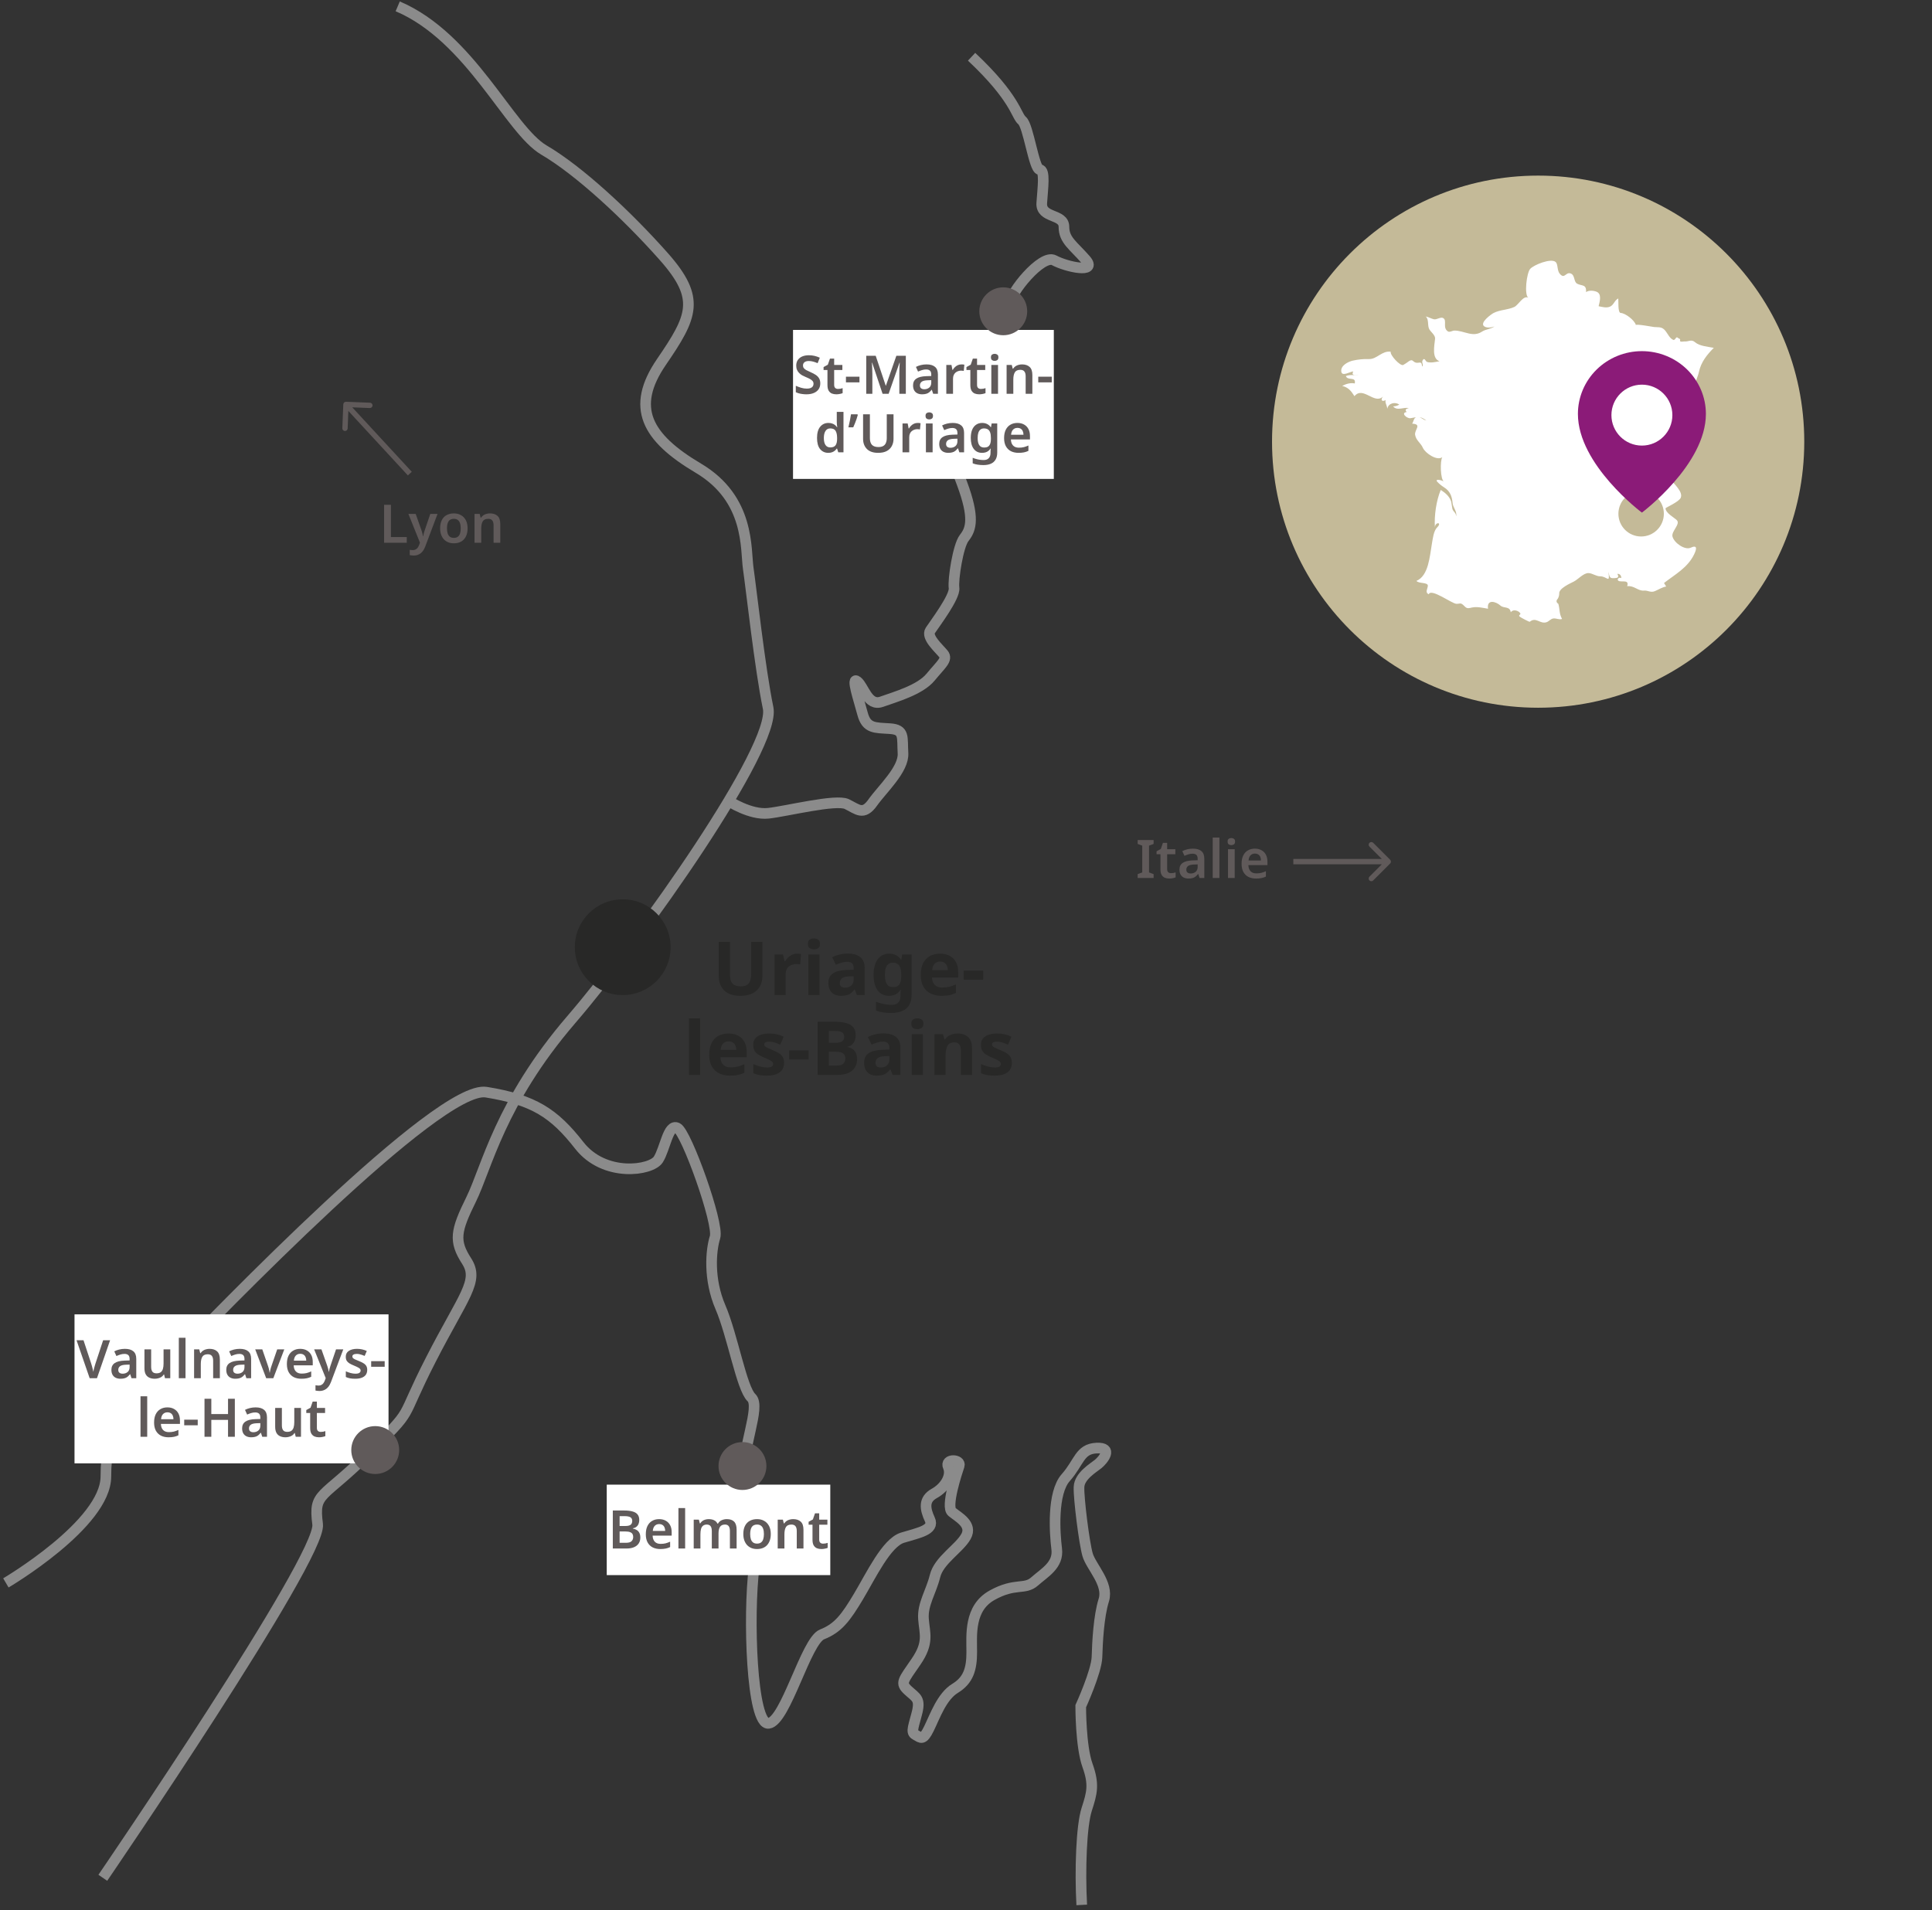
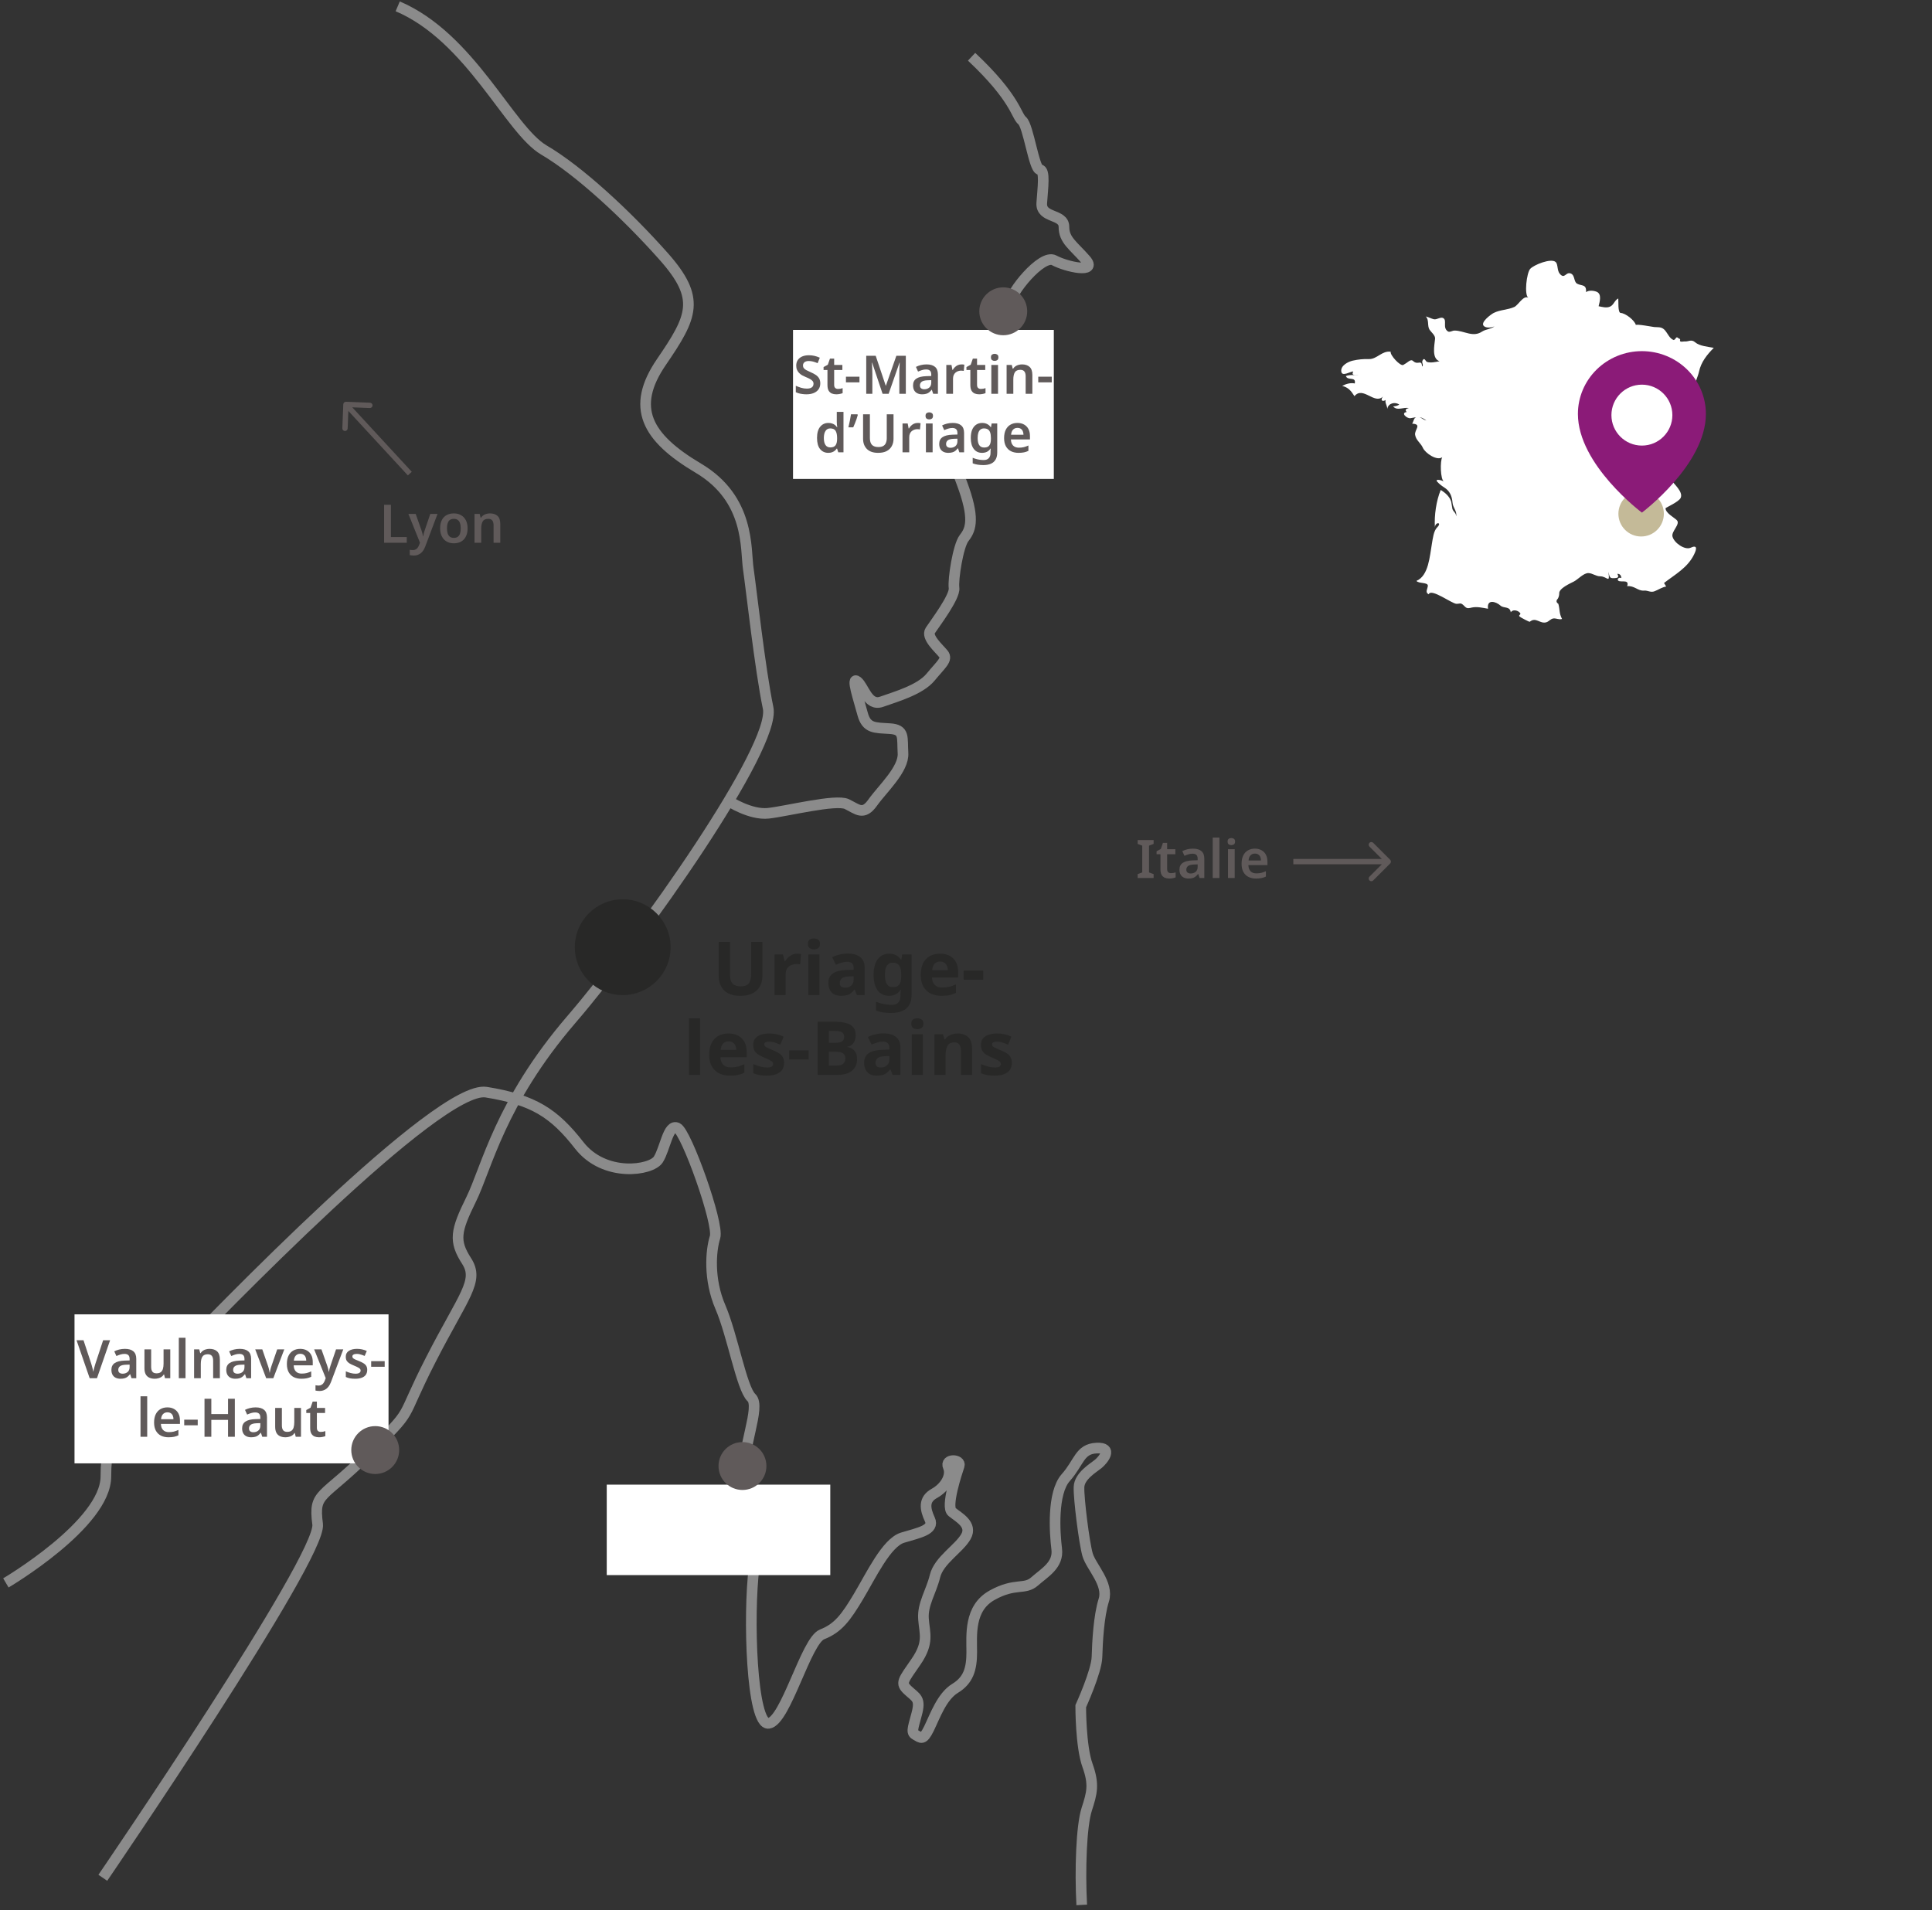
<svg xmlns="http://www.w3.org/2000/svg" width="363" height="359" viewBox="0 0 363 359" fill="none">
  <rect x="0" y="0" width="363" height="359" fill="#333333" stroke="none" />
  <path d="M19.317 352.882C19.317 352.882 60.49 292.629 59.682 286.446C58.874 280.263 60.49 281.874 69.369 273.003C78.248 264.132 74.749 267.628 80.942 255.527C87.135 243.425 90.09 240.738 87.67 236.977C85.249 233.217 85.59 231.333 88.512 225.415C91.433 219.497 93.942 207.19 107.317 191.631C120.692 176.072 145.846 140.35 144.322 133.044C142.799 125.737 141.131 110.515 140.593 106.86C140.054 103.205 140.967 93.771 131.217 87.987C121.467 82.204 118.419 76.576 124.275 68.025C130.131 59.474 131.705 56.1 124.725 48.222C117.745 40.344 108.736 32.02 102.202 28.197C95.668 24.373 88.465 7.044 74.724 1.193" stroke="#8B8B8B" stroke-width="2" stroke-miterlimit="10" />
  <path d="M1.105 297.465C1.105 297.465 19.894 286.413 19.894 277.456C19.894 268.499 22.875 265.509 31.823 256.249C40.771 246.988 82.419 203.798 91.359 205.244C100.298 206.691 104.109 209.196 108.841 215.251C113.574 221.307 122.383 219.991 123.697 217.883C125.011 215.774 125.537 211.169 127.247 211.958C128.956 212.746 135.133 229.994 134.346 232.495C133.559 234.995 133.095 240.393 135.365 245.66C137.635 250.927 139.344 260.934 141.184 262.642C143.024 264.349 139.214 272.518 140.001 276.992C140.788 281.466 142.856 285.417 141.694 294.501C140.532 303.584 141.201 324.256 144.414 323.859C147.627 323.463 151.437 308.324 154.461 307.139C157.484 305.954 158.932 303.981 161.295 300.029C163.657 296.078 166.554 289.892 169.577 288.968C172.601 288.045 175.624 287.522 174.706 285.544C173.788 283.566 173.481 281.787 175.54 280.652C177.599 279.518 178.875 277.312 178.163 275.68C177.451 274.049 180.647 274.188 180.218 275.465C179.788 276.743 177.666 283.136 178.87 284.131C180.075 285.126 182.769 286.476 181.494 288.749C180.218 291.022 176.403 293.21 175.679 296.175C174.954 299.139 173.312 301.446 173.51 304.212C173.708 306.979 174.601 308.64 172.12 312.258C169.64 315.877 169.101 316.256 170.609 317.66C172.116 319.065 173.034 319.174 172.226 322.143C171.417 325.112 171.203 325.601 172.116 326.086C173.03 326.571 173.409 327.165 174.542 324.842C175.674 322.518 176.967 318.791 179.451 317.281C181.936 315.771 182.58 313.663 182.58 310.475C182.58 307.287 182.041 302.209 186.408 299.78C190.774 297.351 192.5 298.861 194.391 297.187C196.282 295.513 198.922 294.109 198.543 291.085C198.164 288.062 197.671 280.572 200.24 277.679C202.808 274.786 202.808 272.29 206.025 272.13C209.242 271.97 207.23 274.382 206.345 275.107C205.461 275.832 202.813 277.359 202.733 279.45C202.653 281.542 203.697 289.909 204.341 292.16C204.985 294.412 208.358 297.63 207.394 300.687C206.43 303.744 206.19 308.653 206.11 311.386C206.03 314.118 203.057 320.638 203.057 320.638C203.057 320.638 203.032 328.156 204.324 331.749C205.617 335.342 205.183 336.924 204.181 340.015C203.179 343.106 202.888 351.443 203.246 357.979" stroke="#8B8B8B" stroke-width="2" stroke-miterlimit="10" />
  <path d="M136.9 150.528C136.9 150.528 140.971 153.204 144.365 152.833C147.758 152.463 157.074 150.12 159.112 151.109C161.15 152.097 162.198 153.33 163.987 150.802C165.776 148.274 169.847 144.577 169.662 141.552C169.477 138.528 170.032 137.115 167.195 136.93C164.357 136.745 162.812 136.93 162.071 134.154C161.331 131.378 159.849 127.062 161.082 128.051C162.316 129.039 163.057 132.799 165.65 131.874C168.243 130.949 172.87 129.653 174.844 127.252C176.819 124.85 178.115 123.925 177.252 122.873C176.389 121.821 173.981 119.727 174.785 118.494C175.59 117.262 179.471 112.151 179.252 110.503C179.033 108.854 180.023 102.578 181.126 101.144C182.229 99.71 183.214 97.96 181.138 91.937C179.063 85.913 176.781 83.032 178.911 78.629C181.041 74.225 186.965 62.384 187.925 61.779C188.884 61.173 190.152 58.489 189.899 56.87C189.646 55.251 195.73 47.659 198.058 48.916C200.386 50.174 206.297 51.444 203.973 48.777C201.649 46.111 199.902 45.139 199.902 42.624C199.902 40.109 195.54 41.076 195.734 38.169C195.928 35.263 196.412 31.97 195.347 31.873C194.282 31.776 193.212 23.642 192.05 22.674C190.888 21.707 190.888 18.51 182.549 10.665" stroke="#8B8B8B" stroke-width="2" stroke-miterlimit="10" />
  <path d="M143.246 183.472C143.246 184.163 143.092 184.788 142.784 185.348C142.485 185.899 142.028 186.337 141.412 186.664C140.805 186.981 140.035 187.14 139.102 187.14C137.776 187.14 136.768 186.804 136.078 186.132C135.387 185.451 135.042 184.555 135.042 183.444V177.004H137.156V183.122C137.156 183.943 137.324 184.522 137.66 184.858C137.996 185.194 138.495 185.362 139.158 185.362C139.624 185.362 140.002 185.283 140.292 185.124C140.581 184.965 140.791 184.718 140.922 184.382C141.062 184.046 141.132 183.621 141.132 183.108V177.004H143.246V183.472ZM149.796 179.216C149.898 179.216 150.02 179.221 150.16 179.23C150.3 179.239 150.412 179.253 150.496 179.272L150.342 181.232C150.276 181.213 150.178 181.199 150.048 181.19C149.926 181.171 149.819 181.162 149.726 181.162C149.455 181.162 149.194 181.199 148.942 181.274C148.69 181.339 148.461 181.447 148.256 181.596C148.06 181.745 147.901 181.946 147.78 182.198C147.668 182.441 147.612 182.744 147.612 183.108V187H145.526V179.356H147.108L147.416 180.644H147.514C147.663 180.383 147.85 180.145 148.074 179.93C148.298 179.715 148.554 179.543 148.844 179.412C149.142 179.281 149.46 179.216 149.796 179.216ZM153.969 179.356V187H151.883V179.356H153.969ZM152.933 176.36C153.241 176.36 153.507 176.435 153.731 176.584C153.955 176.724 154.067 176.99 154.067 177.382C154.067 177.765 153.955 178.031 153.731 178.18C153.507 178.329 153.241 178.404 152.933 178.404C152.616 178.404 152.345 178.329 152.121 178.18C151.906 178.031 151.799 177.765 151.799 177.382C151.799 176.99 151.906 176.724 152.121 176.584C152.345 176.435 152.616 176.36 152.933 176.36ZM159.285 179.202C160.311 179.202 161.095 179.426 161.637 179.874C162.187 180.313 162.463 180.989 162.463 181.904V187H161.007L160.601 185.964H160.545C160.33 186.235 160.106 186.459 159.873 186.636C159.649 186.813 159.387 186.939 159.089 187.014C158.799 187.098 158.44 187.14 158.011 187.14C157.563 187.14 157.157 187.056 156.793 186.888C156.438 186.711 156.158 186.445 155.953 186.09C155.747 185.726 155.645 185.269 155.645 184.718C155.645 183.906 155.929 183.309 156.499 182.926C157.068 182.534 157.922 182.319 159.061 182.282L160.391 182.24V181.904C160.391 181.503 160.283 181.209 160.069 181.022C159.863 180.835 159.574 180.742 159.201 180.742C158.827 180.742 158.463 180.798 158.109 180.91C157.754 181.013 157.399 181.143 157.045 181.302L156.359 179.888C156.769 179.673 157.222 179.505 157.717 179.384C158.221 179.263 158.743 179.202 159.285 179.202ZM159.579 183.486C158.907 183.505 158.44 183.626 158.179 183.85C157.917 184.074 157.787 184.368 157.787 184.732C157.787 185.049 157.88 185.278 158.067 185.418C158.253 185.549 158.496 185.614 158.795 185.614C159.243 185.614 159.621 185.483 159.929 185.222C160.237 184.951 160.391 184.573 160.391 184.088V183.458L159.579 183.486ZM167.076 179.216C167.543 179.216 167.963 179.309 168.336 179.496C168.709 179.683 169.027 179.963 169.288 180.336H169.344L169.512 179.356H171.276V187.014C171.276 187.742 171.131 188.353 170.842 188.848C170.562 189.343 170.137 189.716 169.568 189.968C168.999 190.229 168.294 190.36 167.454 190.36C166.913 190.36 166.409 190.327 165.942 190.262C165.485 190.197 165.037 190.08 164.598 189.912V188.246C164.915 188.377 165.233 188.484 165.55 188.568C165.877 188.661 166.208 188.727 166.544 188.764C166.889 188.811 167.235 188.834 167.58 188.834C168.121 188.834 168.523 188.689 168.784 188.4C169.055 188.111 169.19 187.677 169.19 187.098V186.944C169.19 186.785 169.195 186.622 169.204 186.454C169.223 186.286 169.237 186.137 169.246 186.006H169.19C168.929 186.407 168.616 186.697 168.252 186.874C167.888 187.051 167.477 187.14 167.02 187.14C166.115 187.14 165.405 186.795 164.892 186.104C164.388 185.404 164.136 184.433 164.136 183.192C164.136 182.352 164.253 181.638 164.486 181.05C164.719 180.453 165.055 180 165.494 179.692C165.942 179.375 166.469 179.216 167.076 179.216ZM167.734 180.91C167.407 180.91 167.132 180.999 166.908 181.176C166.693 181.344 166.53 181.601 166.418 181.946C166.315 182.282 166.264 182.707 166.264 183.22C166.264 183.985 166.385 184.559 166.628 184.942C166.871 185.315 167.249 185.502 167.762 185.502C168.033 185.502 168.266 185.469 168.462 185.404C168.658 185.329 168.817 185.213 168.938 185.054C169.069 184.886 169.167 184.671 169.232 184.41C169.297 184.149 169.33 183.831 169.33 183.458V183.206C169.33 182.655 169.274 182.212 169.162 181.876C169.05 181.54 168.877 181.297 168.644 181.148C168.411 180.989 168.107 180.91 167.734 180.91ZM176.607 179.216C177.317 179.216 177.923 179.351 178.427 179.622C178.941 179.893 179.337 180.285 179.617 180.798C179.897 181.311 180.037 181.941 180.037 182.688V183.696H175.109C175.128 184.284 175.301 184.746 175.627 185.082C175.963 185.418 176.425 185.586 177.013 185.586C177.508 185.586 177.956 185.539 178.357 185.446C178.759 185.343 179.174 185.189 179.603 184.984V186.594C179.23 186.781 178.833 186.916 178.413 187C178.003 187.093 177.503 187.14 176.915 187.14C176.15 187.14 175.473 187 174.885 186.72C174.297 186.431 173.835 185.997 173.499 185.418C173.163 184.839 172.995 184.111 172.995 183.234C172.995 182.338 173.145 181.596 173.443 181.008C173.751 180.411 174.176 179.963 174.717 179.664C175.259 179.365 175.889 179.216 176.607 179.216ZM176.621 180.7C176.22 180.7 175.884 180.831 175.613 181.092C175.352 181.353 175.198 181.759 175.151 182.31H178.077C178.077 182.002 178.021 181.727 177.909 181.484C177.807 181.241 177.648 181.05 177.433 180.91C177.219 180.77 176.948 180.7 176.621 180.7ZM181.057 184.102V182.394H184.725V184.102H181.057ZM131.533 202H129.447V191.36H131.533V202ZM136.863 194.216C137.572 194.216 138.179 194.351 138.683 194.622C139.196 194.893 139.593 195.285 139.873 195.798C140.153 196.311 140.293 196.941 140.293 197.688V198.696H135.365C135.384 199.284 135.556 199.746 135.883 200.082C136.219 200.418 136.681 200.586 137.269 200.586C137.764 200.586 138.212 200.539 138.613 200.446C139.014 200.343 139.43 200.189 139.859 199.984V201.594C139.486 201.781 139.089 201.916 138.669 202C138.258 202.093 137.759 202.14 137.171 202.14C136.406 202.14 135.729 202 135.141 201.72C134.553 201.431 134.091 200.997 133.755 200.418C133.419 199.839 133.251 199.111 133.251 198.234C133.251 197.338 133.4 196.596 133.699 196.008C134.007 195.411 134.432 194.963 134.973 194.664C135.514 194.365 136.144 194.216 136.863 194.216ZM136.877 195.7C136.476 195.7 136.14 195.831 135.869 196.092C135.608 196.353 135.454 196.759 135.407 197.31H138.333C138.333 197.002 138.277 196.727 138.165 196.484C138.062 196.241 137.904 196.05 137.689 195.91C137.474 195.77 137.204 195.7 136.877 195.7ZM147.319 199.732C147.319 200.245 147.197 200.684 146.955 201.048C146.712 201.403 146.348 201.673 145.863 201.86C145.377 202.047 144.775 202.14 144.057 202.14C143.525 202.14 143.067 202.103 142.685 202.028C142.302 201.963 141.919 201.851 141.537 201.692V199.97C141.947 200.157 142.391 200.311 142.867 200.432C143.343 200.553 143.763 200.614 144.127 200.614C144.537 200.614 144.827 200.553 144.995 200.432C145.172 200.311 145.261 200.152 145.261 199.956C145.261 199.825 145.223 199.709 145.149 199.606C145.083 199.503 144.934 199.387 144.701 199.256C144.467 199.125 144.103 198.957 143.609 198.752C143.133 198.547 142.741 198.346 142.433 198.15C142.125 197.945 141.896 197.702 141.747 197.422C141.597 197.133 141.523 196.773 141.523 196.344C141.523 195.635 141.798 195.103 142.349 194.748C142.899 194.393 143.632 194.216 144.547 194.216C145.023 194.216 145.475 194.263 145.905 194.356C146.334 194.449 146.777 194.603 147.235 194.818L146.605 196.316C146.353 196.204 146.11 196.106 145.877 196.022C145.643 195.938 145.415 195.873 145.191 195.826C144.976 195.779 144.752 195.756 144.519 195.756C144.211 195.756 143.977 195.798 143.819 195.882C143.669 195.966 143.595 196.092 143.595 196.26C143.595 196.381 143.632 196.493 143.707 196.596C143.791 196.689 143.945 196.792 144.169 196.904C144.402 197.016 144.743 197.165 145.191 197.352C145.629 197.529 146.007 197.716 146.325 197.912C146.642 198.099 146.885 198.337 147.053 198.626C147.23 198.906 147.319 199.275 147.319 199.732ZM148.272 199.102V197.394H151.94V199.102H148.272ZM156.731 192.004C157.618 192.004 158.36 192.088 158.957 192.256C159.564 192.415 160.017 192.681 160.315 193.054C160.623 193.418 160.777 193.913 160.777 194.538C160.777 194.911 160.717 195.252 160.595 195.56C160.474 195.868 160.297 196.12 160.063 196.316C159.839 196.512 159.564 196.638 159.237 196.694V196.764C159.573 196.829 159.877 196.946 160.147 197.114C160.418 197.282 160.633 197.525 160.791 197.842C160.95 198.159 161.029 198.579 161.029 199.102C161.029 199.709 160.88 200.231 160.581 200.67C160.292 201.099 159.872 201.431 159.321 201.664C158.771 201.888 158.117 202 157.361 202H153.623V192.004H156.731ZM156.969 195.966C157.585 195.966 158.01 195.868 158.243 195.672C158.486 195.476 158.607 195.191 158.607 194.818C158.607 194.435 158.467 194.16 158.187 193.992C157.907 193.824 157.464 193.74 156.857 193.74H155.737V195.966H156.969ZM155.737 197.646V200.25H157.123C157.758 200.25 158.201 200.129 158.453 199.886C158.705 199.634 158.831 199.303 158.831 198.892C158.831 198.64 158.775 198.421 158.663 198.234C158.561 198.047 158.379 197.903 158.117 197.8C157.856 197.697 157.501 197.646 157.053 197.646H155.737ZM165.998 194.202C167.024 194.202 167.808 194.426 168.35 194.874C168.9 195.313 169.176 195.989 169.176 196.904V202H167.72L167.314 200.964H167.258C167.043 201.235 166.819 201.459 166.586 201.636C166.362 201.813 166.1 201.939 165.802 202.014C165.512 202.098 165.153 202.14 164.724 202.14C164.276 202.14 163.87 202.056 163.506 201.888C163.151 201.711 162.871 201.445 162.666 201.09C162.46 200.726 162.358 200.269 162.358 199.718C162.358 198.906 162.642 198.309 163.212 197.926C163.781 197.534 164.635 197.319 165.774 197.282L167.104 197.24V196.904C167.104 196.503 166.996 196.209 166.782 196.022C166.576 195.835 166.287 195.742 165.914 195.742C165.54 195.742 165.176 195.798 164.822 195.91C164.467 196.013 164.112 196.143 163.758 196.302L163.072 194.888C163.482 194.673 163.935 194.505 164.43 194.384C164.934 194.263 165.456 194.202 165.998 194.202ZM166.292 198.486C165.62 198.505 165.153 198.626 164.892 198.85C164.63 199.074 164.5 199.368 164.5 199.732C164.5 200.049 164.593 200.278 164.78 200.418C164.966 200.549 165.209 200.614 165.508 200.614C165.956 200.614 166.334 200.483 166.642 200.222C166.95 199.951 167.104 199.573 167.104 199.088V198.458L166.292 198.486ZM173.397 194.356V202H171.311V194.356H173.397ZM172.361 191.36C172.669 191.36 172.935 191.435 173.159 191.584C173.383 191.724 173.495 191.99 173.495 192.382C173.495 192.765 173.383 193.031 173.159 193.18C172.935 193.329 172.669 193.404 172.361 193.404C172.043 193.404 171.773 193.329 171.549 193.18C171.334 193.031 171.227 192.765 171.227 192.382C171.227 191.99 171.334 191.724 171.549 191.584C171.773 191.435 172.043 191.36 172.361 191.36ZM179.916 194.216C180.738 194.216 181.396 194.44 181.89 194.888C182.385 195.327 182.632 196.036 182.632 197.016V202H180.546V197.534C180.546 196.983 180.448 196.573 180.252 196.302C180.056 196.022 179.744 195.882 179.314 195.882C178.68 195.882 178.246 196.101 178.012 196.54C177.779 196.969 177.662 197.59 177.662 198.402V202H175.576V194.356H177.172L177.452 195.336H177.564C177.732 195.075 177.938 194.865 178.18 194.706C178.423 194.538 178.694 194.417 178.992 194.342C179.291 194.258 179.599 194.216 179.916 194.216ZM190.112 199.732C190.112 200.245 189.99 200.684 189.748 201.048C189.505 201.403 189.141 201.673 188.656 201.86C188.17 202.047 187.568 202.14 186.85 202.14C186.318 202.14 185.86 202.103 185.478 202.028C185.095 201.963 184.712 201.851 184.33 201.692V199.97C184.74 200.157 185.184 200.311 185.66 200.432C186.136 200.553 186.556 200.614 186.92 200.614C187.33 200.614 187.62 200.553 187.788 200.432C187.965 200.311 188.054 200.152 188.054 199.956C188.054 199.825 188.016 199.709 187.942 199.606C187.876 199.503 187.727 199.387 187.494 199.256C187.26 199.125 186.896 198.957 186.402 198.752C185.926 198.547 185.534 198.346 185.226 198.15C184.918 197.945 184.689 197.702 184.54 197.422C184.39 197.133 184.316 196.773 184.316 196.344C184.316 195.635 184.591 195.103 185.142 194.748C185.692 194.393 186.425 194.216 187.34 194.216C187.816 194.216 188.268 194.263 188.698 194.356C189.127 194.449 189.57 194.603 190.028 194.818L189.398 196.316C189.146 196.204 188.903 196.106 188.67 196.022C188.436 195.938 188.208 195.873 187.984 195.826C187.769 195.779 187.545 195.756 187.312 195.756C187.004 195.756 186.77 195.798 186.612 195.882C186.462 195.966 186.388 196.092 186.388 196.26C186.388 196.381 186.425 196.493 186.5 196.596C186.584 196.689 186.738 196.792 186.962 196.904C187.195 197.016 187.536 197.165 187.984 197.352C188.422 197.529 188.8 197.716 189.118 197.912C189.435 198.099 189.678 198.337 189.846 198.626C190.023 198.906 190.112 199.275 190.112 199.732Z" fill="#282827" />
  <circle cx="117" cy="178" r="9" fill="#282827" />
  <rect width="49" height="28" transform="translate(149 62)" fill="white" />
  <path d="M154.122 72.05C154.122 72.47 154.019 72.833 153.812 73.14C153.605 73.447 153.305 73.683 152.912 73.85C152.525 74.017 152.062 74.1 151.522 74.1C151.262 74.1 151.012 74.083 150.772 74.05C150.539 74.023 150.315 73.98 150.102 73.92C149.895 73.86 149.702 73.787 149.522 73.7V72.5C149.822 72.633 150.152 72.757 150.512 72.87C150.872 72.977 151.239 73.03 151.612 73.03C151.899 73.03 152.132 72.993 152.312 72.92C152.499 72.84 152.635 72.733 152.722 72.6C152.809 72.46 152.852 72.3 152.852 72.12C152.852 71.92 152.795 71.75 152.682 71.61C152.569 71.47 152.402 71.34 152.182 71.22C151.962 71.1 151.689 70.973 151.362 70.84C151.142 70.747 150.925 70.643 150.712 70.53C150.505 70.41 150.319 70.267 150.152 70.1C149.985 69.933 149.852 69.737 149.752 69.51C149.652 69.283 149.602 69.017 149.602 68.71C149.602 68.303 149.699 67.953 149.892 67.66C150.092 67.367 150.369 67.143 150.722 66.99C151.082 66.837 151.499 66.76 151.972 66.76C152.352 66.76 152.709 66.8 153.042 66.88C153.375 66.96 153.705 67.073 154.032 67.22L153.622 68.25C153.329 68.123 153.045 68.023 152.772 67.95C152.499 67.877 152.219 67.84 151.932 67.84C151.705 67.84 151.512 67.877 151.352 67.95C151.192 68.017 151.072 68.113 150.992 68.24C150.912 68.367 150.872 68.513 150.872 68.68C150.872 68.873 150.922 69.037 151.022 69.17C151.122 69.303 151.275 69.43 151.482 69.55C151.695 69.663 151.969 69.793 152.302 69.94C152.689 70.107 153.015 70.28 153.282 70.46C153.549 70.64 153.755 70.857 153.902 71.11C154.049 71.363 154.122 71.677 154.122 72.05ZM157.45 73.09C157.61 73.09 157.763 73.077 157.91 73.05C158.057 73.017 158.193 72.98 158.32 72.94V73.88C158.187 73.94 158.013 73.99 157.8 74.03C157.587 74.077 157.363 74.1 157.13 74.1C156.823 74.1 156.543 74.05 156.29 73.95C156.043 73.843 155.843 73.663 155.69 73.41C155.543 73.157 155.47 72.803 155.47 72.35V69.53H154.74V68.98L155.54 68.54L155.94 67.39H156.73V68.58H158.27V69.53H156.73V72.34C156.73 72.593 156.797 72.783 156.93 72.91C157.063 73.03 157.237 73.09 157.45 73.09ZM158.943 71.85V70.79H161.483V71.85H158.943ZM165.825 74L163.865 68.15H163.825C163.832 68.283 163.842 68.473 163.855 68.72C163.869 68.96 163.879 69.223 163.885 69.51C163.899 69.79 163.905 70.053 163.905 70.3V74H162.755V66.86H164.535L166.415 72.47H166.455L168.415 66.86H170.195V74H168.975V70.24C168.975 70.013 168.979 69.767 168.985 69.5C168.999 69.227 169.009 68.97 169.015 68.73C169.029 68.483 169.039 68.293 169.045 68.16H169.005L166.965 74H165.825ZM174.082 68.48C174.782 68.48 175.312 68.633 175.672 68.94C176.039 69.24 176.222 69.713 176.222 70.36V74H175.332L175.082 73.25H175.042C174.889 73.443 174.729 73.607 174.562 73.74C174.402 73.867 174.216 73.957 174.002 74.01C173.796 74.07 173.542 74.1 173.242 74.1C172.922 74.1 172.632 74.04 172.372 73.92C172.119 73.8 171.919 73.617 171.772 73.37C171.626 73.117 171.552 72.8 171.552 72.42C171.552 71.86 171.756 71.44 172.162 71.16C172.576 70.873 173.199 70.717 174.032 70.69L174.972 70.66V70.39C174.972 70.043 174.889 69.797 174.722 69.65C174.556 69.503 174.322 69.43 174.022 69.43C173.749 69.43 173.486 69.47 173.232 69.55C172.979 69.63 172.732 69.723 172.492 69.83L172.092 68.95C172.359 68.81 172.662 68.697 173.002 68.61C173.349 68.523 173.709 68.48 174.082 68.48ZM174.312 71.46C173.759 71.48 173.376 71.577 173.162 71.75C172.949 71.917 172.842 72.143 172.842 72.43C172.842 72.683 172.919 72.867 173.072 72.98C173.226 73.093 173.422 73.15 173.662 73.15C174.029 73.15 174.339 73.047 174.592 72.84C174.846 72.627 174.972 72.313 174.972 71.9V71.44L174.312 71.46ZM180.641 68.48C180.721 68.48 180.815 68.483 180.921 68.49C181.028 68.497 181.118 68.51 181.191 68.53L181.081 69.7C181.021 69.687 180.941 69.677 180.841 69.67C180.748 69.657 180.665 69.65 180.591 69.65C180.391 69.65 180.198 69.683 180.011 69.75C179.831 69.81 179.668 69.903 179.521 70.03C179.381 70.15 179.268 70.307 179.181 70.5C179.101 70.693 179.061 70.923 179.061 71.19V74H177.801V68.58H178.771L178.951 69.52H179.011C179.118 69.327 179.251 69.153 179.411 69C179.571 68.84 179.755 68.713 179.961 68.62C180.175 68.527 180.401 68.48 180.641 68.48ZM184.296 73.09C184.456 73.09 184.609 73.077 184.756 73.05C184.902 73.017 185.039 72.98 185.166 72.94V73.88C185.032 73.94 184.859 73.99 184.646 74.03C184.432 74.077 184.209 74.1 183.976 74.1C183.669 74.1 183.389 74.05 183.136 73.95C182.889 73.843 182.689 73.663 182.536 73.41C182.389 73.157 182.316 72.803 182.316 72.35V69.53H181.586V68.98L182.386 68.54L182.786 67.39H183.576V68.58H185.116V69.53H183.576V72.34C183.576 72.593 183.642 72.783 183.776 72.91C183.909 73.03 184.082 73.09 184.296 73.09ZM187.518 68.58V74H186.258V68.58H187.518ZM186.888 66.49C187.075 66.49 187.238 66.54 187.378 66.64C187.518 66.733 187.588 66.903 187.588 67.15C187.588 67.39 187.518 67.563 187.378 67.67C187.238 67.77 187.075 67.82 186.888 67.82C186.695 67.82 186.528 67.77 186.388 67.67C186.255 67.563 186.188 67.39 186.188 67.15C186.188 66.903 186.255 66.733 186.388 66.64C186.528 66.54 186.695 66.49 186.888 66.49ZM192.029 68.48C192.636 68.48 193.109 68.637 193.449 68.95C193.796 69.263 193.969 69.77 193.969 70.47V74H192.709V70.72C192.709 70.313 192.629 70.01 192.469 69.81C192.309 69.603 192.056 69.5 191.709 69.5C191.203 69.5 190.856 69.66 190.669 69.98C190.483 70.293 190.389 70.75 190.389 71.35V74H189.129V68.58H190.099L190.279 69.29H190.349C190.469 69.103 190.616 68.95 190.789 68.83C190.963 68.71 191.156 68.623 191.369 68.57C191.583 68.51 191.803 68.48 192.029 68.48ZM195.075 71.85V70.79H197.615V71.85H195.075ZM155.621 85.1C154.995 85.1 154.485 84.867 154.091 84.4C153.705 83.927 153.511 83.227 153.511 82.3C153.511 81.373 153.708 80.673 154.101 80.2C154.495 79.72 155.011 79.48 155.651 79.48C155.918 79.48 156.151 79.517 156.351 79.59C156.558 79.657 156.735 79.75 156.881 79.87C157.028 79.99 157.151 80.123 157.251 80.27H157.311C157.291 80.177 157.271 80.033 157.251 79.84C157.231 79.647 157.221 79.467 157.221 79.3V77.4H158.481V85H157.501L157.271 84.29H157.221C157.121 84.437 156.998 84.573 156.851 84.7C156.705 84.82 156.531 84.917 156.331 84.99C156.131 85.063 155.895 85.1 155.621 85.1ZM156.001 84.08C156.468 84.08 156.798 83.947 156.991 83.68C157.185 83.413 157.281 83.01 157.281 82.47V82.31C157.281 81.723 157.188 81.277 157.001 80.97C156.821 80.663 156.481 80.51 155.981 80.51C155.601 80.51 155.308 80.67 155.101 80.99C154.895 81.303 154.791 81.747 154.791 82.32C154.791 82.893 154.895 83.33 155.101 83.63C155.308 83.93 155.608 84.08 156.001 84.08ZM161.171 77.97C161.111 78.203 161.035 78.457 160.941 78.73C160.848 78.997 160.748 79.267 160.641 79.54C160.535 79.807 160.425 80.063 160.311 80.31H159.401C159.448 80.117 159.495 79.913 159.541 79.7C159.595 79.487 159.641 79.273 159.681 79.06C159.721 78.84 159.758 78.63 159.791 78.43C159.831 78.223 159.865 78.033 159.891 77.86H161.101L161.171 77.97ZM167.883 82.48C167.883 82.973 167.776 83.42 167.563 83.82C167.356 84.213 167.04 84.527 166.613 84.76C166.186 84.987 165.646 85.1 164.993 85.1C164.066 85.1 163.363 84.86 162.883 84.38C162.403 83.893 162.163 83.253 162.163 82.46V77.86H163.443V82.33C163.443 82.91 163.576 83.337 163.843 83.61C164.11 83.877 164.506 84.01 165.033 84.01C165.406 84.01 165.706 83.947 165.933 83.82C166.166 83.693 166.336 83.503 166.443 83.25C166.556 82.99 166.613 82.68 166.613 82.32V77.86H167.883V82.48ZM172.414 79.48C172.494 79.48 172.587 79.483 172.694 79.49C172.8 79.497 172.89 79.51 172.964 79.53L172.854 80.7C172.794 80.687 172.714 80.677 172.614 80.67C172.52 80.657 172.437 80.65 172.364 80.65C172.164 80.65 171.97 80.683 171.784 80.75C171.604 80.81 171.44 80.903 171.294 81.03C171.154 81.15 171.04 81.307 170.954 81.5C170.874 81.693 170.834 81.923 170.834 82.19V85H169.574V79.58H170.544L170.724 80.52H170.784C170.89 80.327 171.024 80.153 171.184 80C171.344 79.84 171.527 79.713 171.734 79.62C171.947 79.527 172.174 79.48 172.414 79.48ZM175.228 79.58V85H173.968V79.58H175.228ZM174.598 77.49C174.785 77.49 174.948 77.54 175.088 77.64C175.228 77.733 175.298 77.903 175.298 78.15C175.298 78.39 175.228 78.563 175.088 78.67C174.948 78.77 174.785 78.82 174.598 78.82C174.405 78.82 174.238 78.77 174.098 78.67C173.965 78.563 173.898 78.39 173.898 78.15C173.898 77.903 173.965 77.733 174.098 77.64C174.238 77.54 174.405 77.49 174.598 77.49ZM178.999 79.48C179.699 79.48 180.229 79.633 180.589 79.94C180.956 80.24 181.139 80.713 181.139 81.36V85H180.249L179.999 84.25H179.959C179.806 84.443 179.646 84.607 179.479 84.74C179.319 84.867 179.133 84.957 178.919 85.01C178.713 85.07 178.459 85.1 178.159 85.1C177.839 85.1 177.549 85.04 177.289 84.92C177.036 84.8 176.836 84.617 176.689 84.37C176.543 84.117 176.469 83.8 176.469 83.42C176.469 82.86 176.673 82.44 177.079 82.16C177.493 81.873 178.116 81.717 178.949 81.69L179.889 81.66V81.39C179.889 81.043 179.806 80.797 179.639 80.65C179.473 80.503 179.239 80.43 178.939 80.43C178.666 80.43 178.403 80.47 178.149 80.55C177.896 80.63 177.649 80.723 177.409 80.83L177.009 79.95C177.276 79.81 177.579 79.697 177.919 79.61C178.266 79.523 178.626 79.48 178.999 79.48ZM179.229 82.46C178.676 82.48 178.293 82.577 178.079 82.75C177.866 82.917 177.759 83.143 177.759 83.43C177.759 83.683 177.836 83.867 177.989 83.98C178.143 84.093 178.339 84.15 178.579 84.15C178.946 84.15 179.256 84.047 179.509 83.84C179.763 83.627 179.889 83.313 179.889 82.9V82.44L179.229 82.46ZM184.538 79.48C184.878 79.48 185.185 79.547 185.458 79.68C185.732 79.813 185.962 80.013 186.148 80.28H186.198L186.318 79.58H187.368V85.04C187.368 85.553 187.272 85.983 187.078 86.33C186.885 86.683 186.595 86.95 186.208 87.13C185.822 87.31 185.338 87.4 184.758 87.4C184.372 87.4 184.015 87.373 183.688 87.32C183.362 87.273 183.052 87.19 182.758 87.07V86.03C182.965 86.117 183.178 86.19 183.398 86.25C183.625 86.317 183.858 86.367 184.098 86.4C184.338 86.433 184.585 86.45 184.838 86.45C185.252 86.45 185.565 86.333 185.778 86.1C185.998 85.867 186.108 85.533 186.108 85.1V84.96C186.108 84.86 186.112 84.743 186.118 84.61C186.132 84.477 186.142 84.37 186.148 84.29H186.108C185.922 84.57 185.695 84.777 185.428 84.91C185.162 85.037 184.855 85.1 184.508 85.1C183.848 85.1 183.332 84.853 182.958 84.36C182.585 83.867 182.398 83.18 182.398 82.3C182.398 81.707 182.482 81.2 182.648 80.78C182.822 80.36 183.068 80.04 183.388 79.82C183.708 79.593 184.092 79.48 184.538 79.48ZM184.868 80.51C184.615 80.51 184.398 80.58 184.218 80.72C184.045 80.853 183.912 81.053 183.818 81.32C183.732 81.587 183.688 81.92 183.688 82.32C183.688 82.907 183.788 83.35 183.988 83.65C184.188 83.95 184.488 84.1 184.888 84.1C185.115 84.1 185.308 84.073 185.468 84.02C185.628 83.96 185.758 83.867 185.858 83.74C185.965 83.607 186.045 83.44 186.098 83.24C186.152 83.033 186.178 82.787 186.178 82.5V82.31C186.178 81.877 186.132 81.53 186.038 81.27C185.945 81.003 185.802 80.81 185.608 80.69C185.422 80.57 185.175 80.51 184.868 80.51ZM191.158 79.48C191.645 79.48 192.061 79.58 192.408 79.78C192.761 79.973 193.035 80.253 193.228 80.62C193.421 80.98 193.518 81.42 193.518 81.94V82.58H189.938C189.951 83.073 190.088 83.457 190.348 83.73C190.608 83.997 190.968 84.13 191.428 84.13C191.781 84.13 192.095 84.097 192.368 84.03C192.648 83.957 192.935 83.853 193.228 83.72V84.73C192.961 84.857 192.685 84.95 192.398 85.01C192.111 85.07 191.768 85.1 191.368 85.1C190.841 85.1 190.371 85 189.958 84.8C189.551 84.593 189.231 84.283 188.998 83.87C188.771 83.457 188.658 82.943 188.658 82.33C188.658 81.71 188.761 81.19 188.968 80.77C189.181 80.343 189.475 80.023 189.848 79.81C190.221 79.59 190.658 79.48 191.158 79.48ZM191.158 80.41C190.825 80.41 190.551 80.52 190.338 80.74C190.131 80.953 190.008 81.273 189.968 81.7H192.298C192.298 81.447 192.255 81.223 192.168 81.03C192.088 80.837 191.965 80.687 191.798 80.58C191.631 80.467 191.418 80.41 191.158 80.41Z" fill="#605A5A" />
  <circle cx="188.5" cy="58.5" r="4.5" fill="#605A5A" />
  <rect width="42" height="17" transform="translate(114 279)" fill="white" />
-   <path d="M117.289 283.86C117.909 283.86 118.429 283.92 118.849 284.04C119.269 284.153 119.582 284.34 119.789 284.6C120.002 284.86 120.109 285.21 120.109 285.65C120.109 285.923 120.062 286.17 119.969 286.39C119.876 286.61 119.739 286.79 119.559 286.93C119.386 287.07 119.169 287.163 118.909 287.21V287.26C119.176 287.307 119.412 287.393 119.619 287.52C119.832 287.64 119.999 287.817 120.119 288.05C120.246 288.277 120.309 288.577 120.309 288.95C120.309 289.383 120.206 289.753 119.999 290.06C119.792 290.367 119.496 290.6 119.109 290.76C118.729 290.92 118.276 291 117.749 291H115.139V283.86H117.289ZM117.459 286.77C117.966 286.77 118.312 286.69 118.499 286.53C118.692 286.37 118.789 286.133 118.789 285.82C118.789 285.5 118.676 285.27 118.449 285.13C118.222 284.99 117.859 284.92 117.359 284.92H116.419V286.77H117.459ZM116.419 287.8V289.93H117.579C118.099 289.93 118.459 289.83 118.659 289.63C118.866 289.43 118.969 289.163 118.969 288.83C118.969 288.617 118.926 288.433 118.839 288.28C118.752 288.127 118.602 288.01 118.389 287.93C118.176 287.843 117.886 287.8 117.519 287.8H116.419ZM123.84 285.48C124.326 285.48 124.743 285.58 125.09 285.78C125.443 285.973 125.716 286.253 125.91 286.62C126.103 286.98 126.2 287.42 126.2 287.94V288.58H122.62C122.633 289.073 122.77 289.457 123.03 289.73C123.29 289.997 123.65 290.13 124.11 290.13C124.463 290.13 124.776 290.097 125.05 290.03C125.33 289.957 125.616 289.853 125.91 289.72V290.73C125.643 290.857 125.366 290.95 125.08 291.01C124.793 291.07 124.45 291.1 124.05 291.1C123.523 291.1 123.053 291 122.64 290.8C122.233 290.593 121.913 290.283 121.68 289.87C121.453 289.457 121.34 288.943 121.34 288.33C121.34 287.71 121.443 287.19 121.65 286.77C121.863 286.343 122.156 286.023 122.53 285.81C122.903 285.59 123.34 285.48 123.84 285.48ZM123.84 286.41C123.506 286.41 123.233 286.52 123.02 286.74C122.813 286.953 122.69 287.273 122.65 287.7H124.98C124.98 287.447 124.936 287.223 124.85 287.03C124.77 286.837 124.646 286.687 124.48 286.58C124.313 286.467 124.1 286.41 123.84 286.41ZM128.73 291H127.47V283.4H128.73V291ZM136.551 285.48C137.165 285.48 137.625 285.637 137.931 285.95C138.245 286.263 138.401 286.77 138.401 287.47V291H137.141V287.71C137.141 287.31 137.068 287.01 136.921 286.81C136.775 286.603 136.541 286.5 136.221 286.5C135.781 286.5 135.468 286.643 135.281 286.93C135.095 287.217 135.001 287.633 135.001 288.18V291H133.741V287.71C133.741 287.443 133.708 287.22 133.641 287.04C133.575 286.86 133.471 286.727 133.331 286.64C133.198 286.547 133.025 286.5 132.811 286.5C132.511 286.5 132.271 286.573 132.091 286.72C131.911 286.86 131.785 287.067 131.711 287.34C131.638 287.613 131.601 287.95 131.601 288.35V291H130.341V285.58H131.311L131.491 286.29H131.561C131.675 286.103 131.811 285.95 131.971 285.83C132.138 285.71 132.321 285.623 132.521 285.57C132.728 285.51 132.935 285.48 133.141 285.48C133.548 285.48 133.891 285.55 134.171 285.69C134.451 285.823 134.661 286.033 134.801 286.32H134.901C135.068 286.027 135.301 285.813 135.601 285.68C135.908 285.547 136.225 285.48 136.551 285.48ZM144.82 288.28C144.82 288.733 144.76 289.133 144.64 289.48C144.52 289.827 144.347 290.123 144.12 290.37C143.9 290.61 143.627 290.793 143.3 290.92C142.98 291.04 142.623 291.1 142.23 291.1C141.857 291.1 141.513 291.04 141.2 290.92C140.887 290.793 140.613 290.61 140.38 290.37C140.153 290.123 139.977 289.827 139.85 289.48C139.723 289.133 139.66 288.733 139.66 288.28C139.66 287.68 139.763 287.173 139.97 286.76C140.177 286.34 140.473 286.023 140.86 285.81C141.253 285.59 141.717 285.48 142.25 285.48C142.757 285.48 143.2 285.59 143.58 285.81C143.967 286.023 144.27 286.34 144.49 286.76C144.71 287.173 144.82 287.68 144.82 288.28ZM140.95 288.28C140.95 288.66 140.993 288.987 141.08 289.26C141.173 289.527 141.313 289.73 141.5 289.87C141.693 290.01 141.94 290.08 142.24 290.08C142.547 290.08 142.793 290.01 142.98 289.87C143.173 289.73 143.313 289.527 143.4 289.26C143.487 288.987 143.53 288.66 143.53 288.28C143.53 287.893 143.483 287.57 143.39 287.31C143.303 287.043 143.163 286.843 142.97 286.71C142.783 286.57 142.54 286.5 142.24 286.5C141.787 286.5 141.457 286.653 141.25 286.96C141.05 287.267 140.95 287.707 140.95 288.28ZM149.023 285.48C149.629 285.48 150.103 285.637 150.443 285.95C150.789 286.263 150.962 286.77 150.962 287.47V291H149.703V287.72C149.703 287.313 149.623 287.01 149.463 286.81C149.303 286.603 149.049 286.5 148.703 286.5C148.196 286.5 147.849 286.66 147.663 286.98C147.476 287.293 147.383 287.75 147.383 288.35V291H146.123V285.58H147.093L147.273 286.29H147.343C147.463 286.103 147.609 285.95 147.783 285.83C147.956 285.71 148.149 285.623 148.363 285.57C148.576 285.51 148.796 285.48 149.023 285.48ZM154.639 290.09C154.799 290.09 154.952 290.077 155.099 290.05C155.245 290.017 155.382 289.98 155.509 289.94V290.88C155.375 290.94 155.202 290.99 154.989 291.03C154.775 291.077 154.552 291.1 154.319 291.1C154.012 291.1 153.732 291.05 153.479 290.95C153.232 290.843 153.032 290.663 152.879 290.41C152.732 290.157 152.659 289.803 152.659 289.35V286.53H151.929V285.98L152.729 285.54L153.129 284.39H153.919V285.58H155.459V286.53H153.919V289.34C153.919 289.593 153.985 289.783 154.119 289.91C154.252 290.03 154.425 290.09 154.639 290.09Z" fill="#605A5A" />
  <circle cx="139.5" cy="275.5" r="4.5" fill="#605A5A" />
  <rect width="59" height="28" transform="translate(14 247)" fill="white" />
  <path d="M20.689 251.86L18.219 259H16.849L14.379 251.86H15.689L17.129 256.23C17.176 256.35 17.222 256.507 17.269 256.7C17.322 256.887 17.372 257.08 17.419 257.28C17.472 257.473 17.512 257.647 17.539 257.8C17.559 257.647 17.592 257.473 17.639 257.28C17.692 257.08 17.746 256.887 17.799 256.7C17.852 256.507 17.899 256.35 17.939 256.23L19.379 251.86H20.689ZM23.462 253.48C24.162 253.48 24.692 253.633 25.052 253.94C25.419 254.24 25.602 254.713 25.602 255.36V259H24.712L24.462 258.25H24.422C24.269 258.443 24.109 258.607 23.942 258.74C23.782 258.867 23.596 258.957 23.382 259.01C23.175 259.07 22.922 259.1 22.622 259.1C22.302 259.1 22.012 259.04 21.752 258.92C21.499 258.8 21.299 258.617 21.152 258.37C21.006 258.117 20.932 257.8 20.932 257.42C20.932 256.86 21.136 256.44 21.542 256.16C21.956 255.873 22.579 255.717 23.412 255.69L24.352 255.66V255.39C24.352 255.043 24.269 254.797 24.102 254.65C23.936 254.503 23.702 254.43 23.402 254.43C23.129 254.43 22.866 254.47 22.612 254.55C22.359 254.63 22.112 254.723 21.872 254.83L21.472 253.95C21.739 253.81 22.042 253.697 22.382 253.61C22.729 253.523 23.089 253.48 23.462 253.48ZM23.692 256.46C23.139 256.48 22.756 256.577 22.542 256.75C22.329 256.917 22.222 257.143 22.222 257.43C22.222 257.683 22.299 257.867 22.452 257.98C22.605 258.093 22.802 258.15 23.042 258.15C23.409 258.15 23.719 258.047 23.972 257.84C24.226 257.627 24.352 257.313 24.352 256.9V256.44L23.692 256.46ZM31.991 253.58V259H31.001L30.831 258.3H30.771C30.658 258.487 30.511 258.64 30.331 258.76C30.151 258.873 29.954 258.957 29.741 259.01C29.528 259.07 29.308 259.1 29.081 259.1C28.681 259.1 28.334 259.03 28.041 258.89C27.748 258.75 27.524 258.537 27.371 258.25C27.218 257.957 27.141 257.58 27.141 257.12V253.58H28.401V256.87C28.401 257.27 28.481 257.573 28.641 257.78C28.801 257.98 29.054 258.08 29.401 258.08C29.741 258.08 30.008 258.01 30.201 257.87C30.394 257.723 30.531 257.513 30.611 257.24C30.691 256.967 30.731 256.63 30.731 256.23V253.58H31.991ZM34.857 259H33.597V251.4H34.857V259ZM39.368 253.48C39.975 253.48 40.448 253.637 40.788 253.95C41.135 254.263 41.308 254.77 41.308 255.47V259H40.048V255.72C40.048 255.313 39.968 255.01 39.808 254.81C39.648 254.603 39.395 254.5 39.048 254.5C38.541 254.5 38.195 254.66 38.008 254.98C37.822 255.293 37.728 255.75 37.728 256.35V259H36.468V253.58H37.438L37.618 254.29H37.688C37.808 254.103 37.955 253.95 38.128 253.83C38.301 253.71 38.495 253.623 38.708 253.57C38.922 253.51 39.142 253.48 39.368 253.48ZM45.044 253.48C45.744 253.48 46.274 253.633 46.634 253.94C47.001 254.24 47.184 254.713 47.184 255.36V259H46.294L46.044 258.25H46.004C45.851 258.443 45.691 258.607 45.524 258.74C45.364 258.867 45.178 258.957 44.964 259.01C44.758 259.07 44.504 259.1 44.204 259.1C43.884 259.1 43.594 259.04 43.334 258.92C43.081 258.8 42.881 258.617 42.734 258.37C42.588 258.117 42.514 257.8 42.514 257.42C42.514 256.86 42.718 256.44 43.124 256.16C43.538 255.873 44.161 255.717 44.994 255.69L45.934 255.66V255.39C45.934 255.043 45.851 254.797 45.684 254.65C45.518 254.503 45.284 254.43 44.984 254.43C44.711 254.43 44.448 254.47 44.194 254.55C43.941 254.63 43.694 254.723 43.454 254.83L43.054 253.95C43.321 253.81 43.624 253.697 43.964 253.61C44.311 253.523 44.671 253.48 45.044 253.48ZM45.274 256.46C44.721 256.48 44.338 256.577 44.124 256.75C43.911 256.917 43.804 257.143 43.804 257.43C43.804 257.683 43.881 257.867 44.034 257.98C44.188 258.093 44.384 258.15 44.624 258.15C44.991 258.15 45.301 258.047 45.554 257.84C45.808 257.627 45.934 257.313 45.934 256.9V256.44L45.274 256.46ZM50.013 259L47.953 253.58H49.283L50.363 256.71C50.41 256.837 50.453 256.977 50.493 257.13C50.533 257.277 50.566 257.423 50.593 257.57C50.627 257.71 50.647 257.833 50.653 257.94H50.693C50.706 257.827 50.73 257.7 50.763 257.56C50.797 257.413 50.833 257.267 50.873 257.12C50.92 256.973 50.963 256.837 51.003 256.71L52.083 253.58H53.413L51.353 259H50.013ZM56.402 253.48C56.889 253.48 57.305 253.58 57.652 253.78C58.005 253.973 58.279 254.253 58.472 254.62C58.665 254.98 58.762 255.42 58.762 255.94V256.58H55.182C55.195 257.073 55.332 257.457 55.592 257.73C55.852 257.997 56.212 258.13 56.672 258.13C57.025 258.13 57.339 258.097 57.612 258.03C57.892 257.957 58.179 257.853 58.472 257.72V258.73C58.205 258.857 57.929 258.95 57.642 259.01C57.355 259.07 57.012 259.1 56.612 259.1C56.085 259.1 55.615 259 55.202 258.8C54.795 258.593 54.475 258.283 54.242 257.87C54.015 257.457 53.902 256.943 53.902 256.33C53.902 255.71 54.005 255.19 54.212 254.77C54.425 254.343 54.719 254.023 55.092 253.81C55.465 253.59 55.902 253.48 56.402 253.48ZM56.402 254.41C56.069 254.41 55.795 254.52 55.582 254.74C55.375 254.953 55.252 255.273 55.212 255.7H57.542C57.542 255.447 57.499 255.223 57.412 255.03C57.332 254.837 57.209 254.687 57.042 254.58C56.875 254.467 56.662 254.41 56.402 254.41ZM59.027 253.58H60.397L61.477 256.64C61.524 256.773 61.564 256.903 61.597 257.03C61.637 257.15 61.671 257.273 61.697 257.4C61.724 257.527 61.744 257.653 61.757 257.78H61.797C61.824 257.613 61.864 257.43 61.917 257.23C61.977 257.03 62.037 256.833 62.097 256.64L63.137 253.58H64.497L62.187 259.72C62.054 260.073 61.884 260.377 61.677 260.63C61.477 260.883 61.237 261.073 60.957 261.2C60.684 261.333 60.374 261.4 60.027 261.4C59.867 261.4 59.724 261.39 59.597 261.37C59.477 261.357 59.371 261.34 59.277 261.32V260.32C59.351 260.333 59.437 260.347 59.537 260.36C59.644 260.373 59.754 260.38 59.867 260.38C60.074 260.38 60.251 260.337 60.397 260.25C60.551 260.17 60.677 260.057 60.777 259.91C60.884 259.763 60.971 259.6 61.037 259.42L61.197 258.98L59.027 253.58ZM68.996 257.43C68.996 257.79 68.909 258.097 68.736 258.35C68.563 258.597 68.306 258.783 67.966 258.91C67.633 259.037 67.223 259.1 66.736 259.1C66.356 259.1 66.029 259.073 65.756 259.02C65.483 258.967 65.223 258.883 64.976 258.77V257.7C65.243 257.827 65.539 257.933 65.866 258.02C66.193 258.107 66.496 258.15 66.776 258.15C67.123 258.15 67.373 258.097 67.526 257.99C67.679 257.883 67.756 257.74 67.756 257.56C67.756 257.453 67.726 257.357 67.666 257.27C67.606 257.183 67.489 257.093 67.316 257C67.143 256.9 66.879 256.777 66.526 256.63C66.179 256.49 65.889 256.35 65.656 256.21C65.429 256.07 65.256 255.903 65.136 255.71C65.023 255.51 64.966 255.26 64.966 254.96C64.966 254.473 65.159 254.107 65.546 253.86C65.933 253.607 66.443 253.48 67.076 253.48C67.409 253.48 67.723 253.513 68.016 253.58C68.316 253.64 68.616 253.74 68.916 253.88L68.516 254.81C68.349 254.737 68.183 254.673 68.016 254.62C67.856 254.56 67.693 254.513 67.526 254.48C67.366 254.447 67.203 254.43 67.036 254.43C66.763 254.43 66.556 254.473 66.416 254.56C66.276 254.64 66.206 254.753 66.206 254.9C66.206 255.013 66.239 255.113 66.306 255.2C66.379 255.28 66.503 255.363 66.676 255.45C66.856 255.53 67.109 255.637 67.436 255.77C67.763 255.897 68.039 256.03 68.266 256.17C68.499 256.303 68.679 256.47 68.806 256.67C68.933 256.87 68.996 257.123 68.996 257.43ZM69.738 256.85V255.79H72.278V256.85H69.738ZM27.66 270H26.4V262.4H27.66V270ZM31.451 264.48C31.938 264.48 32.354 264.58 32.701 264.78C33.054 264.973 33.328 265.253 33.521 265.62C33.714 265.98 33.811 266.42 33.811 266.94V267.58H30.231C30.244 268.073 30.381 268.457 30.641 268.73C30.901 268.997 31.261 269.13 31.721 269.13C32.074 269.13 32.388 269.097 32.661 269.03C32.941 268.957 33.228 268.853 33.521 268.72V269.73C33.254 269.857 32.978 269.95 32.691 270.01C32.404 270.07 32.061 270.1 31.661 270.1C31.134 270.1 30.664 270 30.251 269.8C29.844 269.593 29.524 269.283 29.291 268.87C29.064 268.457 28.951 267.943 28.951 267.33C28.951 266.71 29.054 266.19 29.261 265.77C29.474 265.343 29.768 265.023 30.141 264.81C30.514 264.59 30.951 264.48 31.451 264.48ZM31.451 265.41C31.118 265.41 30.844 265.52 30.631 265.74C30.424 265.953 30.301 266.273 30.261 266.7H32.591C32.591 266.447 32.548 266.223 32.461 266.03C32.381 265.837 32.258 265.687 32.091 265.58C31.924 265.467 31.711 265.41 31.451 265.41ZM34.611 267.85V266.79H37.151V267.85H34.611ZM44.124 270H42.844V266.83H39.704V270H38.424V262.86H39.704V265.74H42.844V262.86H44.124V270ZM48.023 264.48C48.723 264.48 49.253 264.633 49.613 264.94C49.979 265.24 50.163 265.713 50.163 266.36V270H49.273L49.023 269.25H48.983C48.829 269.443 48.669 269.607 48.503 269.74C48.343 269.867 48.156 269.957 47.943 270.01C47.736 270.07 47.483 270.1 47.183 270.1C46.863 270.1 46.573 270.04 46.313 269.92C46.059 269.8 45.859 269.617 45.713 269.37C45.566 269.117 45.493 268.8 45.493 268.42C45.493 267.86 45.696 267.44 46.103 267.16C46.516 266.873 47.139 266.717 47.973 266.69L48.913 266.66V266.39C48.913 266.043 48.829 265.797 48.663 265.65C48.496 265.503 48.263 265.43 47.963 265.43C47.689 265.43 47.426 265.47 47.173 265.55C46.919 265.63 46.673 265.723 46.433 265.83L46.033 264.95C46.299 264.81 46.603 264.697 46.943 264.61C47.289 264.523 47.649 264.48 48.023 264.48ZM48.253 267.46C47.699 267.48 47.316 267.577 47.103 267.75C46.889 267.917 46.783 268.143 46.783 268.43C46.783 268.683 46.859 268.867 47.013 268.98C47.166 269.093 47.363 269.15 47.603 269.15C47.969 269.15 48.279 269.047 48.533 268.84C48.786 268.627 48.913 268.313 48.913 267.9V267.44L48.253 267.46ZM56.552 264.58V270H55.562L55.392 269.3H55.332C55.218 269.487 55.072 269.64 54.892 269.76C54.712 269.873 54.515 269.957 54.302 270.01C54.088 270.07 53.868 270.1 53.642 270.1C53.242 270.1 52.895 270.03 52.602 269.89C52.308 269.75 52.085 269.537 51.932 269.25C51.778 268.957 51.702 268.58 51.702 268.12V264.58H52.962V267.87C52.962 268.27 53.042 268.573 53.202 268.78C53.362 268.98 53.615 269.08 53.962 269.08C54.302 269.08 54.568 269.01 54.762 268.87C54.955 268.723 55.092 268.513 55.172 268.24C55.252 267.967 55.292 267.63 55.292 267.23V264.58H56.552ZM60.258 269.09C60.418 269.09 60.571 269.077 60.718 269.05C60.864 269.017 61.001 268.98 61.128 268.94V269.88C60.994 269.94 60.821 269.99 60.608 270.03C60.394 270.077 60.171 270.1 59.938 270.1C59.631 270.1 59.351 270.05 59.098 269.95C58.851 269.843 58.651 269.663 58.498 269.41C58.351 269.157 58.278 268.803 58.278 268.35V265.53H57.548V264.98L58.348 264.54L58.748 263.39H59.538V264.58H61.078V265.53H59.538V268.34C59.538 268.593 59.604 268.783 59.738 268.91C59.871 269.03 60.044 269.09 60.258 269.09Z" fill="#605A5A" />
  <circle cx="70.5" cy="272.5" r="4.5" fill="#605A5A" />
  <path d="M72.167 102V94.86H73.447V100.92H76.427V102H72.167ZM76.735 96.58H78.105L79.185 99.64C79.232 99.773 79.272 99.903 79.305 100.03C79.345 100.15 79.379 100.273 79.405 100.4C79.432 100.527 79.452 100.653 79.465 100.78H79.505C79.532 100.613 79.572 100.43 79.625 100.23C79.685 100.03 79.745 99.833 79.805 99.64L80.845 96.58H82.205L79.895 102.72C79.762 103.073 79.592 103.377 79.385 103.63C79.185 103.883 78.945 104.073 78.665 104.2C78.392 104.333 78.082 104.4 77.735 104.4C77.575 104.4 77.432 104.39 77.305 104.37C77.185 104.357 77.079 104.34 76.985 104.32V103.32C77.059 103.333 77.145 103.347 77.245 103.36C77.352 103.373 77.462 103.38 77.575 103.38C77.782 103.38 77.959 103.337 78.105 103.25C78.259 103.17 78.385 103.057 78.485 102.91C78.592 102.763 78.679 102.6 78.745 102.42L78.905 101.98L76.735 96.58ZM87.854 99.28C87.854 99.733 87.794 100.133 87.674 100.48C87.554 100.827 87.381 101.123 87.154 101.37C86.934 101.61 86.661 101.793 86.334 101.92C86.014 102.04 85.657 102.1 85.264 102.1C84.891 102.1 84.547 102.04 84.234 101.92C83.921 101.793 83.647 101.61 83.414 101.37C83.187 101.123 83.011 100.827 82.884 100.48C82.757 100.133 82.694 99.733 82.694 99.28C82.694 98.68 82.797 98.173 83.004 97.76C83.211 97.34 83.507 97.023 83.894 96.81C84.287 96.59 84.751 96.48 85.284 96.48C85.791 96.48 86.234 96.59 86.614 96.81C87.001 97.023 87.304 97.34 87.524 97.76C87.744 98.173 87.854 98.68 87.854 99.28ZM83.984 99.28C83.984 99.66 84.027 99.987 84.114 100.26C84.207 100.527 84.347 100.73 84.534 100.87C84.727 101.01 84.974 101.08 85.274 101.08C85.581 101.08 85.827 101.01 86.014 100.87C86.207 100.73 86.347 100.527 86.434 100.26C86.521 99.987 86.564 99.66 86.564 99.28C86.564 98.893 86.517 98.57 86.424 98.31C86.337 98.043 86.197 97.843 86.004 97.71C85.817 97.57 85.574 97.5 85.274 97.5C84.821 97.5 84.491 97.653 84.284 97.96C84.084 98.267 83.984 98.707 83.984 99.28ZM92.057 96.48C92.663 96.48 93.137 96.637 93.477 96.95C93.823 97.263 93.997 97.77 93.997 98.47V102H92.737V98.72C92.737 98.313 92.657 98.01 92.497 97.81C92.337 97.603 92.083 97.5 91.737 97.5C91.23 97.5 90.883 97.66 90.697 97.98C90.51 98.293 90.417 98.75 90.417 99.35V102H89.157V96.58H90.127L90.307 97.29H90.377C90.497 97.103 90.643 96.95 90.817 96.83C90.99 96.71 91.183 96.623 91.397 96.57C91.61 96.51 91.83 96.48 92.057 96.48Z" fill="#605A5A" />
  <path d="M65.02 75.5C64.744 75.489 64.511 75.704 64.5 75.98L64.32 80.476C64.309 80.752 64.524 80.985 64.8 80.996C65.076 81.007 65.309 80.792 65.32 80.516L65.48 76.52L69.476 76.68C69.752 76.691 69.985 76.476 69.996 76.2C70.007 75.924 69.792 75.691 69.516 75.68L65.02 75.5ZM77.367 88.661L65.367 75.661L64.633 76.339L76.633 89.339L77.367 88.661Z" fill="#605A5A" />
  <path d="M216.752 165H213.752V164.27L214.612 163.95V158.92L213.752 158.59V157.86H216.752V158.59L215.892 158.92V163.95L216.752 164.27V165ZM220.014 164.09C220.174 164.09 220.327 164.077 220.474 164.05C220.62 164.017 220.757 163.98 220.884 163.94V164.88C220.75 164.94 220.577 164.99 220.364 165.03C220.15 165.077 219.927 165.1 219.694 165.1C219.387 165.1 219.107 165.05 218.854 164.95C218.607 164.843 218.407 164.663 218.254 164.41C218.107 164.157 218.034 163.803 218.034 163.35V160.53H217.304V159.98L218.104 159.54L218.504 158.39H219.294V159.58H220.834V160.53H219.294V163.34C219.294 163.593 219.36 163.783 219.494 163.91C219.627 164.03 219.8 164.09 220.014 164.09ZM224.136 159.48C224.836 159.48 225.366 159.633 225.726 159.94C226.093 160.24 226.276 160.713 226.276 161.36V165H225.386L225.136 164.25H225.096C224.943 164.443 224.783 164.607 224.616 164.74C224.456 164.867 224.269 164.957 224.056 165.01C223.849 165.07 223.596 165.1 223.296 165.1C222.976 165.1 222.686 165.04 222.426 164.92C222.173 164.8 221.973 164.617 221.826 164.37C221.679 164.117 221.606 163.8 221.606 163.42C221.606 162.86 221.809 162.44 222.216 162.16C222.629 161.873 223.253 161.717 224.086 161.69L225.026 161.66V161.39C225.026 161.043 224.943 160.797 224.776 160.65C224.609 160.503 224.376 160.43 224.076 160.43C223.803 160.43 223.539 160.47 223.286 160.55C223.033 160.63 222.786 160.723 222.546 160.83L222.146 159.95C222.413 159.81 222.716 159.697 223.056 159.61C223.403 159.523 223.763 159.48 224.136 159.48ZM224.366 162.46C223.813 162.48 223.429 162.577 223.216 162.75C223.003 162.917 222.896 163.143 222.896 163.43C222.896 163.683 222.973 163.867 223.126 163.98C223.279 164.093 223.476 164.15 223.716 164.15C224.083 164.15 224.393 164.047 224.646 163.84C224.899 163.627 225.026 163.313 225.026 162.9V162.44L224.366 162.46ZM229.115 165H227.855V157.4H229.115V165ZM231.986 159.58V165H230.726V159.58H231.986ZM231.356 157.49C231.543 157.49 231.706 157.54 231.846 157.64C231.986 157.733 232.056 157.903 232.056 158.15C232.056 158.39 231.986 158.563 231.846 158.67C231.706 158.77 231.543 158.82 231.356 158.82C231.163 158.82 230.996 158.77 230.856 158.67C230.723 158.563 230.656 158.39 230.656 158.15C230.656 157.903 230.723 157.733 230.856 157.64C230.996 157.54 231.163 157.49 231.356 157.49ZM235.777 159.48C236.264 159.48 236.68 159.58 237.027 159.78C237.38 159.973 237.654 160.253 237.847 160.62C238.04 160.98 238.137 161.42 238.137 161.94V162.58H234.557C234.57 163.073 234.707 163.457 234.967 163.73C235.227 163.997 235.587 164.13 236.047 164.13C236.4 164.13 236.714 164.097 236.987 164.03C237.267 163.957 237.554 163.853 237.847 163.72V164.73C237.58 164.857 237.304 164.95 237.017 165.01C236.73 165.07 236.387 165.1 235.987 165.1C235.46 165.1 234.99 165 234.577 164.8C234.17 164.593 233.85 164.283 233.617 163.87C233.39 163.457 233.277 162.943 233.277 162.33C233.277 161.71 233.38 161.19 233.587 160.77C233.8 160.343 234.094 160.023 234.467 159.81C234.84 159.59 235.277 159.48 235.777 159.48ZM235.777 160.41C235.444 160.41 235.17 160.52 234.957 160.74C234.75 160.953 234.627 161.273 234.587 161.7H236.917C236.917 161.447 236.874 161.223 236.787 161.03C236.707 160.837 236.584 160.687 236.417 160.58C236.25 160.467 236.037 160.41 235.777 160.41Z" fill="#605A5A" />
  <path d="M261.192 162.273C261.388 162.078 261.388 161.761 261.192 161.566L258.01 158.384C257.815 158.189 257.499 158.189 257.303 158.384C257.108 158.579 257.108 158.896 257.303 159.091L260.132 161.919L257.303 164.748C257.108 164.943 257.108 165.26 257.303 165.455C257.499 165.65 257.815 165.65 258.01 165.455L261.192 162.273ZM243 162.419L260.839 162.419L260.839 161.419L243 161.419V162.419Z" fill="#605A5A" />
-   <circle cx="289" cy="83" r="50" fill="#C4BA98" />
  <path d="M252.182 72.523C252.897 72.135 253.754 71.892 254.546 72.06C254.822 70.666 253.208 71.624 252.871 70.668C253.613 70.386 254.478 70.49 255.243 70.535C254.642 70.416 253.828 70.662 254.257 69.806C253.794 69.778 252.219 70.799 252.028 69.905C251.768 68.686 253.385 67.95 254.155 67.775C255.19 67.54 256.167 67.444 257.216 67.477C258.703 67.524 259.654 65.867 261.301 66.096C261.114 66.708 263.093 68.844 263.646 68.588C264.018 68.38 264.376 68.142 264.72 67.877C265.471 67.398 265.421 68.017 266.049 68.155C266.669 68.291 267.144 67.73 267.185 68.879C267.59 68.56 266.994 68.178 267.327 67.658C267.668 67.127 267.841 67.933 268.14 68.024C268.85 68.237 269.759 68.02 270.47 67.885C268.959 67.377 269.513 64.923 269.637 63.645C269.697 63.023 268.877 62.399 268.599 61.965C268.12 61.217 268.562 60.08 267.874 59.47C268.398 59.575 268.876 59.87 269.396 59.994C269.965 60.13 270.668 59.489 271.167 59.778C271.945 60.227 270.975 61.576 272.052 62.284C272.363 62.489 272.922 62.125 273.243 62.121C274.18 62.111 275.082 62.476 275.993 62.674C276.883 62.869 277.658 62.839 278.457 62.316C279.18 61.842 280.148 61.859 280.8 61.326C280.282 61.562 279.402 61.681 278.898 61.35C277.876 60.678 280.232 59.023 280.623 58.822C281.865 58.183 283.271 58.259 284.532 57.68C285.263 57.344 286.238 55.422 287.147 55.96C286.351 55.372 286.837 51.3 287.498 50.537C288.148 49.788 291.458 48.433 292.309 49.257C292.743 49.677 292.542 50.831 293.055 51.439C293.992 52.55 294.166 51.062 295.092 51.383C295.955 51.682 295.649 52.934 296.317 53.306C297.189 53.791 298.106 53.348 297.997 54.898C298.517 54.512 299.417 54.602 299.969 54.82C301.007 55.228 300.569 56.696 300.361 57.548C301.054 57.681 301.84 57.929 302.53 57.612C303.213 57.299 303.369 56.403 304.055 56.09C304.114 56.584 303.935 58.789 304.517 58.813C305.375 58.848 307.103 60.148 307.37 61.093C307.293 60.821 310.633 61.441 310.804 61.458C311.616 61.538 312.222 61.346 312.865 62.116C313.372 62.723 313.728 63.678 314.499 63.908C314.664 63.818 314.796 63.684 314.895 63.505C315.144 63.21 315.269 63.602 315.533 63.643C315.68 63.708 315.719 63.824 315.65 63.99C315.605 64.351 316.34 64.154 316.462 64.166C317.282 64.252 317.753 63.671 318.512 64.335C319.32 65.041 320.989 65.172 322 65.366C320.76 66.622 319.616 68.001 319.215 69.867C319.02 70.774 318.55 71.608 318.426 72.522C318.344 73.121 318.521 73.364 318.312 74.132C318.06 75.06 318.676 75.834 318.131 76.41C317.673 76.896 317.319 77.365 316.63 77.294C316.052 77.235 316.003 76.253 315.307 76.697C314.805 77.019 314.757 78.044 315.596 77.89C314.965 78.65 314.408 79.553 313.688 80.209C313.248 80.538 312.816 80.884 312.395 81.247C312.048 81.606 312.082 82.309 311.789 82.727C311.29 83.439 310.322 83.774 310.17 84.781C310.282 85.124 310.359 85.477 310.403 85.84C310.283 86.492 309.755 86.725 309.537 87.297C310.489 87.16 310.838 86.787 311.091 85.741C311.34 84.712 312.991 84.791 313.659 85.008C314.46 85.268 313.916 86.781 314.499 87.518C315.512 88.799 314.889 89.279 313.977 90.147C314.46 90.936 316.287 92.397 315.782 93.553C315.444 94.329 312.924 95.393 312.93 95.526C312.975 96.44 314.512 97.22 315.043 97.742C315.808 98.496 313.975 99.841 314.241 100.838C314.562 102.049 316.578 103.422 317.645 102.932C318.985 102.316 318.785 103.211 318.278 104.235C317.058 106.703 314.726 107.947 312.646 109.56C312.778 109.784 312.914 110.005 313.055 110.222C312.279 110.35 311.629 110.808 310.901 111.101C310.118 111.417 309.618 110.92 308.879 110.987C307.758 111.088 307.07 110.015 305.729 110.156C306.267 108.563 303.969 109.784 303.943 108.859C304.089 108.571 304.318 108.496 304.631 108.632C304.607 108.11 304.334 107.816 303.877 107.837C304.26 108.513 303.93 108.612 303.401 108.642C302.533 108.692 302.439 108.633 302.202 107.44C302.516 109.816 301.987 108.301 300.647 108.301C299.873 108.301 299.24 107.74 298.484 107.697C297.558 107.645 296.543 108.847 295.719 109.279C295.078 109.617 292.819 110.577 292.961 111.58C292.946 111.908 292.861 112.214 292.704 112.496C292.344 112.864 292.374 113.192 292.796 113.479C293.113 114.631 292.906 115.208 293.49 116.319C292.939 116.5 292.459 116.182 291.914 116.219C291.348 116.259 291.062 116.776 290.557 116.934C289.338 117.316 288.595 115.867 287.427 116.843C287.345 116.911 285.722 116.041 285.547 115.891C285.093 115.502 286.131 115.551 285.4 114.991C284.977 114.666 284.215 114.523 283.856 115.059C283.689 113.873 282.546 114.369 281.924 113.806C281.066 113.028 279.312 112.529 279.584 114.397C278.625 114.238 277.542 113.96 276.575 114.164C276.037 114.278 275.678 114.452 275.219 113.978C274.404 113.137 274.466 113.483 273.638 113.47C272.817 113.457 268.851 110.47 268.444 111.681C267.695 111.326 268.227 110.7 268.275 110.097C268.331 109.38 266.515 109.707 266.136 109.163C268.428 108.189 268.622 104.541 269.04 102.169C269.204 101.237 269.352 99.77 270.026 99.105C271.007 98.137 269.691 98.001 269.598 99.092C269.462 96.851 269.855 94.104 270.696 92.069C271.507 92.593 272.313 93.214 272.66 94.256C272.738 94.72 272.815 95.183 272.892 95.647C273.08 96.237 273.594 96.318 273.582 97.038C273.814 96.112 272.995 95.399 272.92 94.521C272.805 93.172 272.392 92.258 271.35 91.602C270.914 91.328 270.426 90.953 270.062 90.551C269.47 89.896 271.016 90.223 271.33 90.546C270.603 90.141 270.563 86.595 270.986 85.909C270.03 86.677 267.78 85.165 267.337 84.147C266.945 83.246 266.061 82.777 265.884 81.725C265.721 80.766 267.254 79.715 265.328 79.615C265.555 79.309 265.599 78.752 265.892 78.519C266.624 77.931 267.299 78.919 267.989 79.019C266.765 78.091 266.278 78.399 265.001 78.59C264.357 78.687 263.11 77.597 264.295 77.429C263.964 77.055 264.098 76.811 264.696 76.7C263.787 76.441 262.494 77.291 261.755 76.369C262.162 76.362 262.547 76.252 262.909 76.038C262.184 75.482 260.849 75.707 260.657 76.833C260.63 76.097 259.92 75.408 260.601 74.78C260.321 75.586 259.062 75.533 259.847 74.515C258.249 76.107 256.106 72.482 254.486 74.448C253.838 73.421 253.297 72.789 252.182 72.523Z" fill="white" />
  <circle cx="308.349" cy="96.549" r="4.27" fill="#C4BA98" />
  <path d="M308.493 65.987C305.304 65.987 302.246 67.231 299.991 69.444C297.736 71.657 296.47 74.658 296.47 77.788C296.47 87.341 308.493 96.332 308.493 96.332C308.493 96.332 320.517 87.341 320.517 77.788C320.517 74.658 319.25 71.657 316.995 69.444C314.74 67.231 311.682 65.987 308.493 65.987ZM308.493 83.407C307.361 83.407 306.254 83.078 305.312 82.46C304.371 81.843 303.637 80.965 303.204 79.939C302.77 78.912 302.657 77.782 302.878 76.692C303.099 75.602 303.644 74.6 304.445 73.815C305.245 73.029 306.266 72.493 307.376 72.277C308.487 72.06 309.638 72.171 310.684 72.596C311.73 73.022 312.625 73.742 313.254 74.666C313.883 75.59 314.219 76.677 314.219 77.788C314.219 79.278 313.615 80.708 312.542 81.762C311.468 82.816 310.012 83.407 308.493 83.407Z" fill="#8B1B78" />
  <circle cx="308.493" cy="78.011" r="6.229" fill="white" stroke="#8B1B78" stroke-width="1.007" />
</svg>